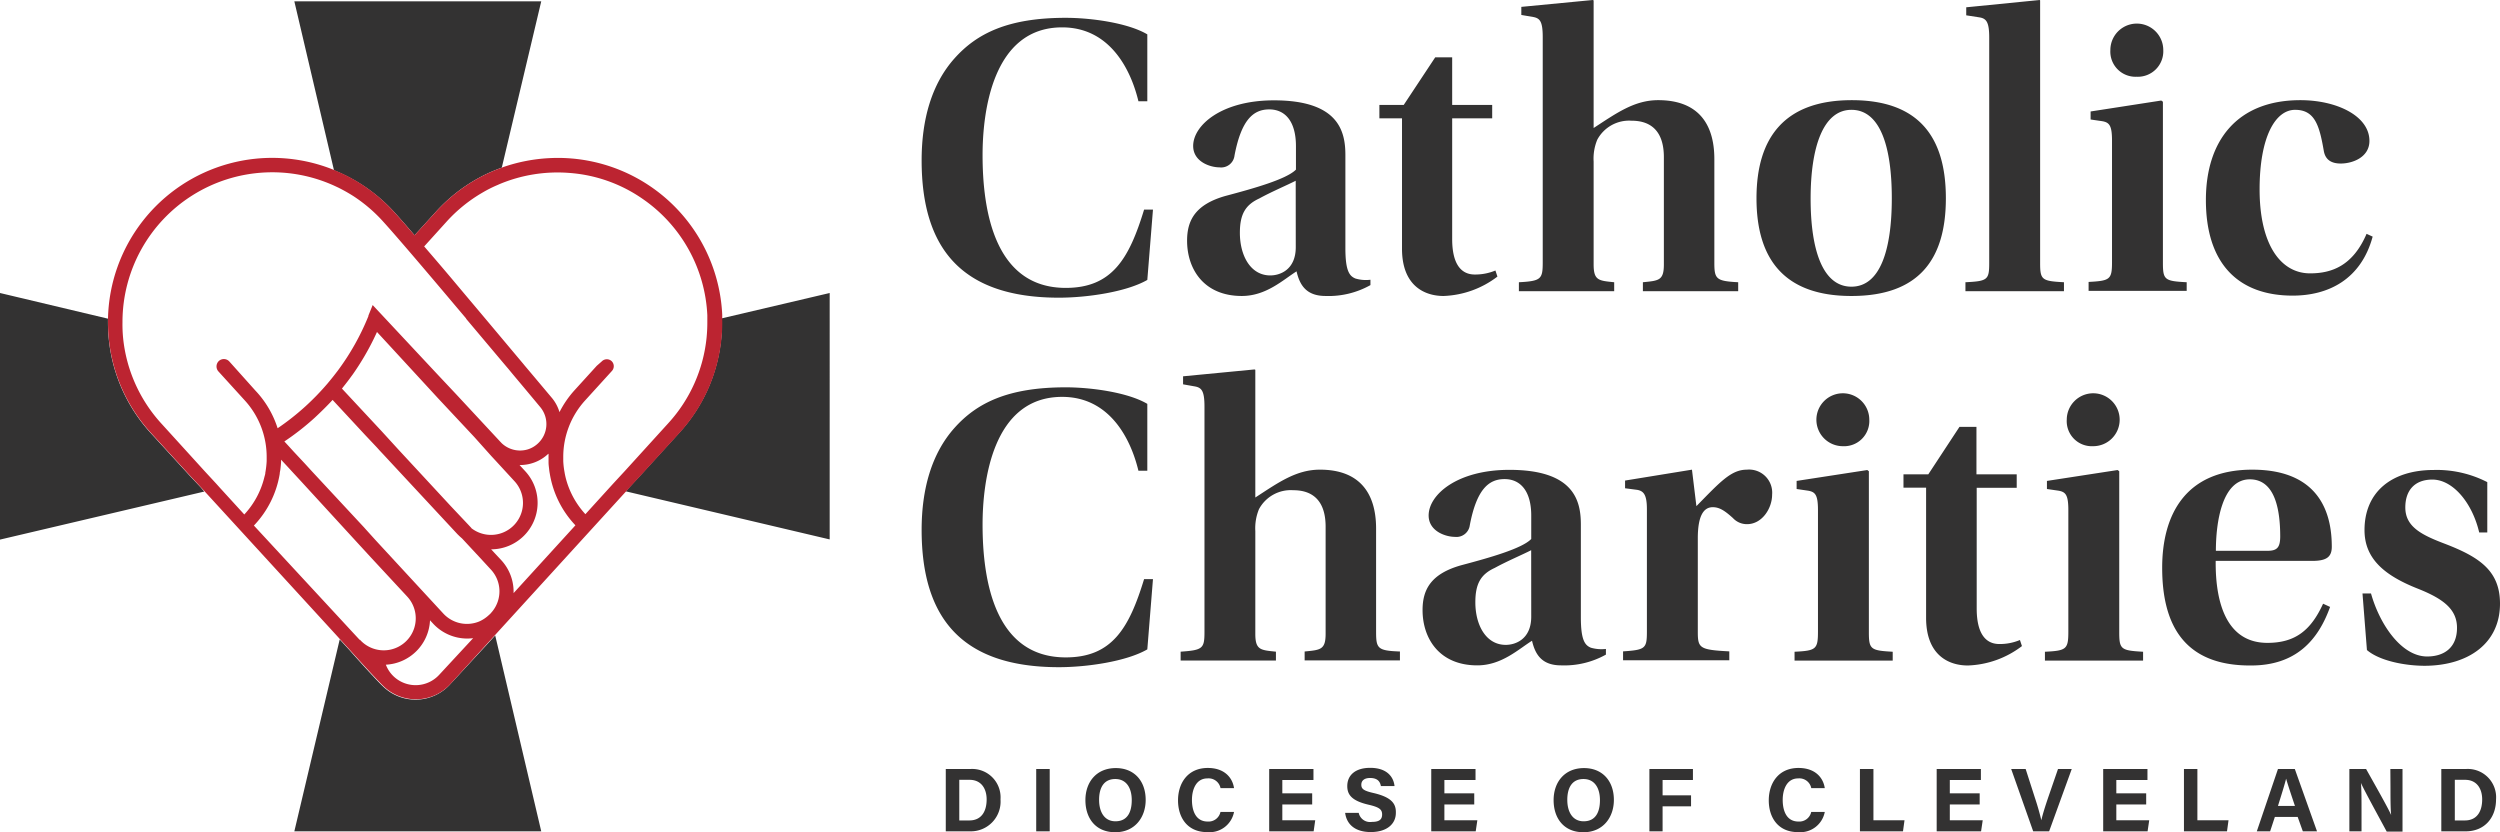
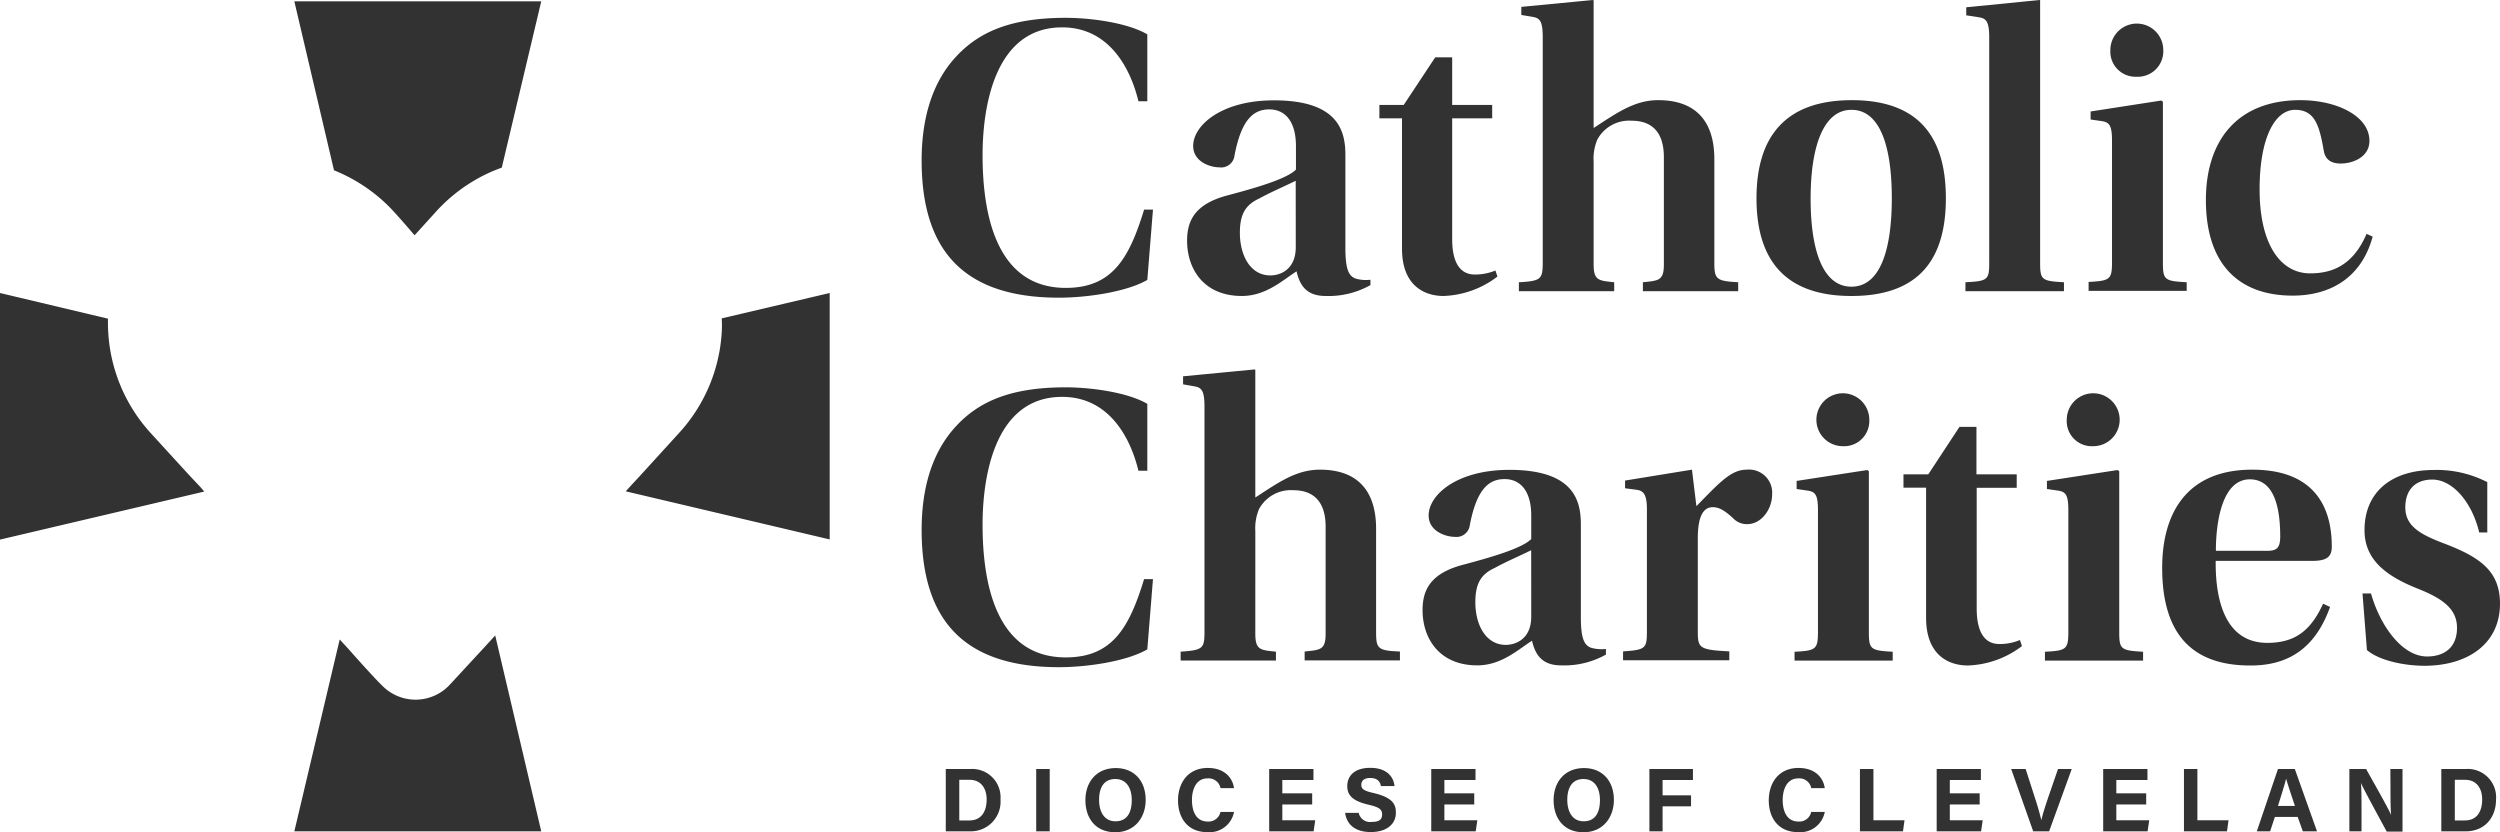
<svg xmlns="http://www.w3.org/2000/svg" viewBox="0 0 411.09 136.85">
  <g data-name="Layer 2">
    <g data-name="Layer 1">
      <path d="M159.6 126.45h-4.08v10.25h4a4.89 4.89 0 0 0 5-5.25 4.67 4.67 0 0 0-4.92-5m-.2 8.46h-1.66v-6.68h1.68c2 0 2.82 1.54 2.82 3.22 0 1.99-.87 3.46-2.84 3.46m10.99-8.46h2.22v10.25h-2.22zm13.09-.15c-3.18 0-5 2.29-5 5.27s1.68 5.28 4.91 5.28 5-2.46 5-5.31c0-3.14-1.9-5.24-4.91-5.24m-.06 8.75c-1.81 0-2.69-1.52-2.69-3.53s.8-3.42 2.66-3.42 2.71 1.52 2.71 3.47-.7 3.48-2.68 3.48m15.11-7.05a2 2 0 0 1 2.17 1.6h2.22c-.25-1.73-1.58-3.32-4.31-3.32-3.31 0-4.9 2.51-4.9 5.33s1.53 5.22 4.79 5.22a4.1 4.1 0 0 0 4.42-3.32h-2.23a2 2 0 0 1-2.1 1.58c-2 0-2.59-1.83-2.59-3.56s.7-3.53 2.53-3.53m12.33 4.28h4.91v-1.83h-4.91v-2.19h5.12v-1.81h-7.28v10.25h7.31l.26-1.82h-5.41zm15.08-1.86c-1.66-.37-2.09-.67-2.09-1.38s.53-1.11 1.44-1.11c1.32 0 1.66.69 1.78 1.33h2.24c-.15-1.5-1.24-3-4-3-2.43 0-3.77 1.2-3.77 3 0 1.38.69 2.41 3.49 3.06 1.75.41 2.24.76 2.24 1.61s-.5 1.22-1.69 1.22a1.91 1.91 0 0 1-2.16-1.49h-2.23c.24 1.88 1.62 3.16 4.22 3.16s4.12-1.3 4.12-3.16c.04-1.43-.61-2.53-3.59-3.24m11.57 1.86h4.91v-1.83h-4.91v-2.19h5.12v-1.81h-7.28v10.25h7.31l.27-1.82h-5.42zm22.96-5.98c-3.18 0-5 2.29-5 5.27s1.68 5.28 4.91 5.28 5-2.46 5-5.31c0-3.14-1.9-5.24-4.91-5.24m-.06 8.75c-1.81 0-2.69-1.52-2.69-3.53s.8-3.42 2.66-3.42 2.71 1.52 2.71 3.47-.7 3.48-2.68 3.48m10.81 1.65h2.17v-4.11h4.68v-1.81h-4.68v-2.52h4.99v-1.81h-7.16zm24.45-8.7a2 2 0 0 1 2.17 1.6h2.22c-.25-1.73-1.58-3.32-4.32-3.32-3.3 0-4.89 2.51-4.89 5.33s1.53 5.22 4.79 5.22a4.1 4.1 0 0 0 4.42-3.32h-2.23a2 2 0 0 1-2.1 1.58c-2 0-2.59-1.83-2.59-3.56s.7-3.53 2.53-3.53m12.39-1.55h-2.22v10.25h7.08l.25-1.82h-5.11zm12.56 5.83h4.91v-1.83h-4.91v-2.19h5.11v-1.81h-7.27v10.25h7.3l.27-1.82h-5.41zm16.15-1.07c-.49 1.46-.89 2.71-1.1 3.67-.24-1-.58-2.27-1.06-3.7l-1.52-4.73h-2.38l3.62 10.25h2.62l3.72-10.25h-2.26Zm11.23 1.07h4.91v-1.83H348v-2.19h5.12v-1.81h-7.28v10.25h7.3l.27-1.82H348zm13.33-5.83h-2.21v10.25h7.08l.25-1.82h-5.12zm13.25 0-3.48 10.25h2.19l.78-2.37h3.75l.85 2.37H381l-3.65-10.25Zm0 6.07c.58-1.86 1.09-3.47 1.34-4.48.26.92.72 2.31 1.45 4.48Zm18.5-3.04c0 1.68 0 3.47.11 4.54-.47-1.12-2.84-5.28-4.12-7.57h-2.75v10.25h2v-3.13c0-1.83 0-3.94-.1-4.83.52 1.19 3.14 5.95 4.24 8h2.6v-10.29h-2Zm12.44-3.03h-4.08v10.25h4c3.14 0 5-2.26 5-5.25a4.66 4.66 0 0 0-4.92-5m-.2 8.46h-1.66v-6.68h1.68c2 0 2.82 1.54 2.82 3.22 0 1.99-.87 3.46-2.84 3.46M175.25 47.34c-11.55 0-13.68-12.35-13.68-21.84 0-7 1.6-21 13.08-21 7.84 0 11.29 6.9 12.55 12.15h1.46v-11c-3.25-1.92-9.36-2.72-13.41-2.72-9.43 0-14.61 2.52-18.33 6.71s-5.37 10-5.37 16.73c0 14.48 6.57 22.58 22.57 22.58 4.58 0 11.09-.93 14.54-2.92l.93-11.56h-1.46c-2.45 8.03-5.24 12.87-12.88 12.87m26.33-15.14c-5 1.4-6.38 4-6.38 7.37 0 4.72 2.79 9.1 9 9.1 4 0 6.78-2.65 9-4.05.53 2.33 1.66 4.05 4.78 4.05a14.06 14.06 0 0 0 7.37-1.79V46a6 6 0 0 1-2.46-.2c-1-.4-1.66-1.26-1.66-5V25.5c0-3.85-1.06-9-11.75-9-8.63 0-13.28 4.11-13.28 7.5 0 2.59 2.79 3.52 4.32 3.52a2.21 2.21 0 0 0 2.48-1.96c1.13-5.91 3.12-7.57 5.71-7.57s4.39 1.93 4.39 6.05v3.85c-1.56 1.59-7.01 3.11-11.52 4.31m11.49 8.44c0 3.72-2.59 4.65-4.19 4.65-3.25 0-5-3.26-5-7 0-3 .86-4.58 3.18-5.65 2.06-1.13 4.58-2.19 6-2.92Zm33.16 4.84-.33-1a8.6 8.6 0 0 1-3.39.66c-2.26 0-3.72-1.72-3.72-5.84V19.46h6.58v-2.2h-6.58V9.43H236l-5.18 7.83h-4v2.2h3.72V40.9c0 6.11 3.72 7.77 6.84 7.77a15.47 15.47 0 0 0 8.85-3.19m15.82-1.99V26.56a8.1 8.1 0 0 1 .6-3.59 5.94 5.94 0 0 1 5.64-3.12c3.39 0 5.31 1.93 5.31 6v17.64c0 2.66-.86 2.66-3.45 2.92v1.47h15.67v-1.47c-3.65-.19-3.92-.53-3.92-3.25v-17c0-6-2.85-9.69-9.23-9.69-3.92 0-6.84 2.12-10.62 4.58V.07l-.13-.07-11.76 1.13v1.33l1.93.33c1.13.2 1.59.73 1.59 3.32v37.05c0 2.72-.26 3.06-3.92 3.25v1.47h15.67v-1.47c-2.52-.26-3.38-.26-3.38-2.92m42.39 5.18c11.08 0 15.53-6 15.53-16.07s-4.45-16.13-15.47-16.13-15.67 6.11-15.67 16.13 4.58 16.07 15.61 16.07m0-30.61c4.71 0 6.64 6 6.64 14.54s-1.93 14.54-6.64 14.54-6.71-6-6.71-14.47 2.06-14.61 6.71-14.61m34.95 28.35c-3.65-.19-3.92-.39-3.92-3.18V.07L335.4 0l-12.08 1.2v1.32l2.19.34c1.13.19 1.59.79 1.59 3.32v37.05c0 2.79-.26 3-3.91 3.18v1.47h16.2Zm11.95-33.79a4.19 4.19 0 0 0 4.38-4.39 4.35 4.35 0 0 0-8.7 0 4.14 4.14 0 0 0 4.32 4.39m8.23 33.79c-3.65-.19-3.91-.39-3.91-3.25V16.73l-.27-.2-11.62 1.8v1.32l1.86.27c1.2.2 1.66.66 1.66 3.19v20c0 2.86-.33 3.06-3.85 3.25v1.47h16.13Zm17.43 2.2c5.78 0 11.22-2.59 13.15-9.7l-1-.46c-2.25 5.24-5.71 6.5-9.29 6.5-4.78 0-8.3-4.64-8.3-13.81 0-8.63 2.59-13.08 5.84-13.08s4 2.59 4.72 6.77c.26 1.46 1.26 2.06 2.78 2.06 2 0 4.72-1.06 4.72-3.72 0-4.11-5.38-6.7-11.36-6.7-10.42 0-15.53 6.7-15.53 16.4-.01 10.42 5.27 15.74 14.27 15.74M175.25 108.1c-11.55 0-13.68-12.35-13.68-21.84 0-7 1.6-21 13.08-21 7.84 0 11.29 6.91 12.55 12.15h1.46v-11c-3.25-1.92-9.36-2.72-13.41-2.72-9.43 0-14.61 2.52-18.33 6.71s-5.37 10-5.37 16.73c0 14.47 6.57 22.58 22.57 22.58 4.58 0 11.09-.93 14.54-2.93l.93-11.55h-1.46c-2.45 8.02-5.24 12.87-12.88 12.87m51.03-4.18v-17c0-6-2.86-9.69-9.23-9.69-3.92 0-6.84 2.12-10.63 4.58v-21l-.13-.06-11.75 1.13v1.32l1.92.34c1.13.2 1.6.73 1.6 3.32v37.05c0 2.72-.27 3-3.92 3.25v1.46h15.67v-1.46c-2.52-.26-3.39-.26-3.39-2.92V87.32a8.2 8.2 0 0 1 .6-3.59 5.93 5.93 0 0 1 5.65-3.12c3.38 0 5.31 1.93 5.31 6v17.6c0 2.66-.86 2.66-3.45 2.92v1.46h15.67v-1.46c-3.66-.13-3.92-.49-3.92-3.21m37.79 3.72v-.93a6.3 6.3 0 0 1-2.46-.2c-1-.4-1.66-1.26-1.66-5V86.26c0-3.86-1.06-9-11.75-9-8.63 0-13.28 4.11-13.28 7.5 0 2.59 2.79 3.52 4.32 3.52a2.21 2.21 0 0 0 2.45-1.93c1.13-5.91 3.12-7.57 5.71-7.57s4.39 1.93 4.39 6v3.85c-1.53 1.59-7 3.12-11.49 4.31-5 1.4-6.38 4-6.38 7.37 0 4.72 2.79 9.1 9 9.1 4 0 6.77-2.66 9-4.05.53 2.32 1.66 4.05 4.78 4.05a14 14 0 0 0 7.37-1.77m-12.28-6.24c0 3.71-2.59 4.64-4.19 4.64-3.25 0-5-3.25-5-7 0-3 .86-4.59 3.18-5.65 2.06-1.13 4.59-2.19 6-2.92Zm35.46-24.17c-2.59 0-4.38 2-8.3 6l-.73-6-11 1.79v1.27l2 .26c1.06.2 1.59.8 1.59 3.19v20.12c0 2.79-.26 3-3.92 3.25v1.46h17.47v-1.46c-4.92-.26-5.18-.53-5.18-3.25V88.51c0-3.65.93-5.11 2.46-5.11 1.12 0 2 .6 3.32 1.79a3.1 3.1 0 0 0 2.32 1c2.46 0 4.12-2.59 4.12-4.85a3.8 3.8 0 0 0-4.15-4.11M307.38 69a4.35 4.35 0 1 0-4.38 4.37 4.15 4.15 0 0 0 4.38-4.37m-12.29 38.17v1.46h16.14v-1.46c-3.65-.2-3.92-.4-3.92-3.25V77.49l-.26-.2-11.62 1.79v1.33l1.85.27c1.2.2 1.66.66 1.66 3.19v20c0 2.9-.33 3.13-3.85 3.3m28.49 2.26a15.47 15.47 0 0 0 8.9-3.19l-.33-1a8.5 8.5 0 0 1-3.39.66c-2.26 0-3.72-1.73-3.72-5.84V80.21h6.58V78H325v-7.81h-2.79L317.08 78H313v2.19h3.72v21.45c.02 6.13 3.74 7.79 6.86 7.79m20.58-36.06a4.35 4.35 0 1 0-4.31-4.37 4.12 4.12 0 0 0 4.31 4.37m-7.9 33.8v1.46h16.14v-1.46c-3.66-.2-3.92-.4-3.92-3.25V77.49l-.27-.2-11.62 1.79v1.33l1.86.27c1.2.2 1.66.66 1.66 3.19v20c0 2.9-.33 3.13-3.85 3.3m47.17-17.26c0-4.38-1.2-12.68-13.08-12.68-10.89 0-14.81 7.3-14.81 16.13 0 9 3.32 16.14 14.61 16.07 7.3 0 11-4.05 13-9.63l-1.15-.53c-2 4.38-4.58 6.44-9.16 6.44-6.57 0-8.57-6.31-8.5-13.48h15.87c2.29 0 3.22-.6 3.22-2.32m-10.56.66h-8.5c0-4.65 1-11.75 5.58-11.75 4.31 0 5 5.38 5 9.43-.02 1.75-.49 2.32-2.08 2.32m38.22 8.7c0-5.38-3.32-7.64-9-9.83-3.85-1.46-6.57-2.79-6.57-6 0-2.79 1.53-4.58 4.45-4.58 3.39 0 6.57 3.85 7.7 8.7H409v-8.28a18.2 18.2 0 0 0-8.77-2c-7 0-11.42 3.65-11.42 9.89 0 4.78 3.39 7.5 8.77 9.63 4.18 1.66 6.44 3.38 6.44 6.44 0 3.32-2.19 4.71-4.91 4.71-4.19 0-7.77-5.18-9.23-10.36h-1.4l.73 9.3c2 1.73 6.11 2.59 9.56 2.59 7.23-.05 12.32-3.77 12.32-10.21M64.78 34.82c.8.88 2 2.23 3.39 3.87l3.51-3.87a27 27 0 0 1 8.4-6.25 26 26 0 0 1 2.43-1L89 .22H48.4L54.92 28c.83.34 1.65.71 2.45 1.13a27 27 0 0 1 7.41 5.69M31.09 78.11l-6.32-6.91A26.86 26.86 0 0 1 17.82 55c-.06-.83-.08-1.65-.07-2.47v-.13L0 48.18v40.55l33.59-7.9-.59-.69ZM74 112.55a7.67 7.67 0 0 1-10.81.52C62 112 58.43 108 57.42 106.85l-1.56-1.7-7.46 31.55H89l-7.57-32.21-1.59 1.74Zm44.66-57.61a26.86 26.86 0 0 1-7 16.26l-6.29 6.9-1.85 2-.63.69 33.54 7.91V48.18l-17.75 4.17v.12c.06.83.04 1.65-.02 2.47" style="fill:#333232" />
-       <path d="m102.93 80.82.63-.69 1.85-2 6.29-6.9a26.86 26.86 0 0 0 7-16.26c.06-.82.08-1.64.06-2.47v-.75A27.05 27.05 0 0 0 90.4 26a27.4 27.4 0 0 0-7.58 1.45l-.31.12a26 26 0 0 0-2.43 1 27 27 0 0 0-8.4 6.25l-3.51 3.87c-1.41-1.64-2.59-3-3.39-3.87a27 27 0 0 0-7.41-5.74c-.8-.42-1.62-.79-2.45-1.13l-.32-.13a27 27 0 0 0-36.84 24.54s0 .09 0 .13c0 .82 0 1.64.07 2.47a26.86 26.86 0 0 0 7 16.24l6.32 6.91 1.87 2 .63.69 21.89 23.9.36.4 1.56 1.7c1 1.11 4.62 5.14 5.8 6.22a7.67 7.67 0 0 0 10.74-.47l5.76-6.32 1.59-1.74.35-.39ZM84.45 97.53a7.64 7.64 0 0 0-2-5.39l-1.69-1.81a7.65 7.65 0 0 0 5.64-12.81l-.7-.76-.27-.29h.09a7 7 0 0 0 1.31-.13 6.7 6.7 0 0 0 3.22-1.62l.09-.09h.06V76c0 .44.06.79.1 1.18s.07.5.11.74a16.1 16.1 0 0 0 4.21 8.46Zm-6.94-10.71-.38-.41-3-3.18-8.64-9.33-2.74-3-6.52-7 .17-.22q.75-.93 1.44-1.89l.15-.2a43 43 0 0 0 3.44-5.81c.19-.4.38-.79.56-1.19l2.15 2.33 7.08 7.69.81.88L78 71.87 80.8 75l.75.81 3.09 3.36a5.26 5.26 0 0 1-7.13 7.68Zm20.62-26.67-3.71 4.08A16.4 16.4 0 0 0 92 67.77a6.6 6.6 0 0 0-1.2-2.28l-3-3.57L86.18 60l-.11-.14c-2.44-2.9-5.54-6.61-8.66-10.31l-.07-.08-1.84-2.19c-2-2.4-4-4.73-5.75-6.76l3.7-4.09a24.6 24.6 0 0 1 5.87-4.75 21 21 0 0 1 2.52-1.27l.29-.13a24.7 24.7 0 0 1 11.41-1.85 24.17 24.17 0 0 1 12.2 4.32 24.61 24.61 0 0 1 10.57 19.09V53q0 1.26-.12 2.49a24.48 24.48 0 0 1-6.29 14.09l-7.18 7.9-1.85 2-.61.67-4 4.4A13.8 13.8 0 0 1 93 78.48c-.06-.26-.12-.52-.16-.79a13 13 0 0 1-.22-1.86v-.64a13.8 13.8 0 0 1 3.6-9.35l4.4-4.84a1.16 1.16 0 0 0 0-1.57 1.16 1.16 0 0 0-1.67 0ZM36 59.35a1.23 1.23 0 0 0-.08 1.73l4.33 4.76a13.77 13.77 0 0 1 3.6 9.38v.61a15 15 0 0 1-.22 1.89c0 .27-.11.53-.17.79a13.75 13.75 0 0 1-3.29 6.09l-4-4.38-.61-.68-1.85-2-7.2-7.92a24.47 24.47 0 0 1-6.27-14.08 23 23 0 0 1-.1-2.54v-.1a24.63 24.63 0 0 1 35.17-22.2l.3.14a27 27 0 0 1 2.55 1.44A24.8 24.8 0 0 1 63 36.43c2.12 2.33 6.9 7.94 11.78 13.73l1.87 2.21v.05c2.41 2.86 4.76 5.66 6.74 8l.14.16c.56.68 1.09 1.32 1.59 1.91 2.23 2.66 3.69 4.42 3.74 4.48a4.35 4.35 0 0 1-.46 6 4.24 4.24 0 0 1-1.63.93 4.39 4.39 0 0 1-4.25-1l-.27-.28-7.25-7.8-3-3.19L63 52l-1.72-1.84-.7 1.73v.09a40.3 40.3 0 0 1-5.06 9l-.14.18c-.49.65-1 1.28-1.52 1.9a42 42 0 0 1-3.66 3.78 41 41 0 0 1-4.55 3.58A16.1 16.1 0 0 0 42 64.23l-4.29-4.79a1.22 1.22 0 0 0-1.71-.09m23.14 45.86-1.06-1.14-1.6-1.73-.35-.38-14.38-15.54A16.1 16.1 0 0 0 46 77.91c0-.25.08-.5.11-.75s.09-.81.11-1.21v-.36l1.18 1.27.54.59 1.58 1.71 9.61 10.48.26.28 1.69 1.84L67 98.14a5.26 5.26 0 0 1-7.8 7.07Zm13.1 5.73a5.26 5.26 0 0 1-7.43.36 5.2 5.2 0 0 1-1.36-2 7.66 7.66 0 0 0 7.26-7.3l.42.45A7.65 7.65 0 0 0 76.8 105a8 8 0 0 0 1-.06Zm8.08-9.74a5.5 5.5 0 0 1-1.54 1 5.29 5.29 0 0 1-5.9-1.33l-11.08-12L60.11 87l-.23-.26-8.58-9.23-.63-.69-.52-.57-1.87-2-.8-.88-.72-.78a42 42 0 0 0 5-3.91c1-.93 2-1.91 2.93-2.92l5.39 5.81 1.89 2 .44.49.48.51.15.16 1.8 1.94 10.32 11.1c.09.1.19.19.29.29s.34.32.52.47l2.35 2.53.44.47 2 2.17a5.25 5.25 0 0 1 .18 6.86l-.32.37Z" style="fill:#bc2431" />
    </g>
  </g>
</svg>